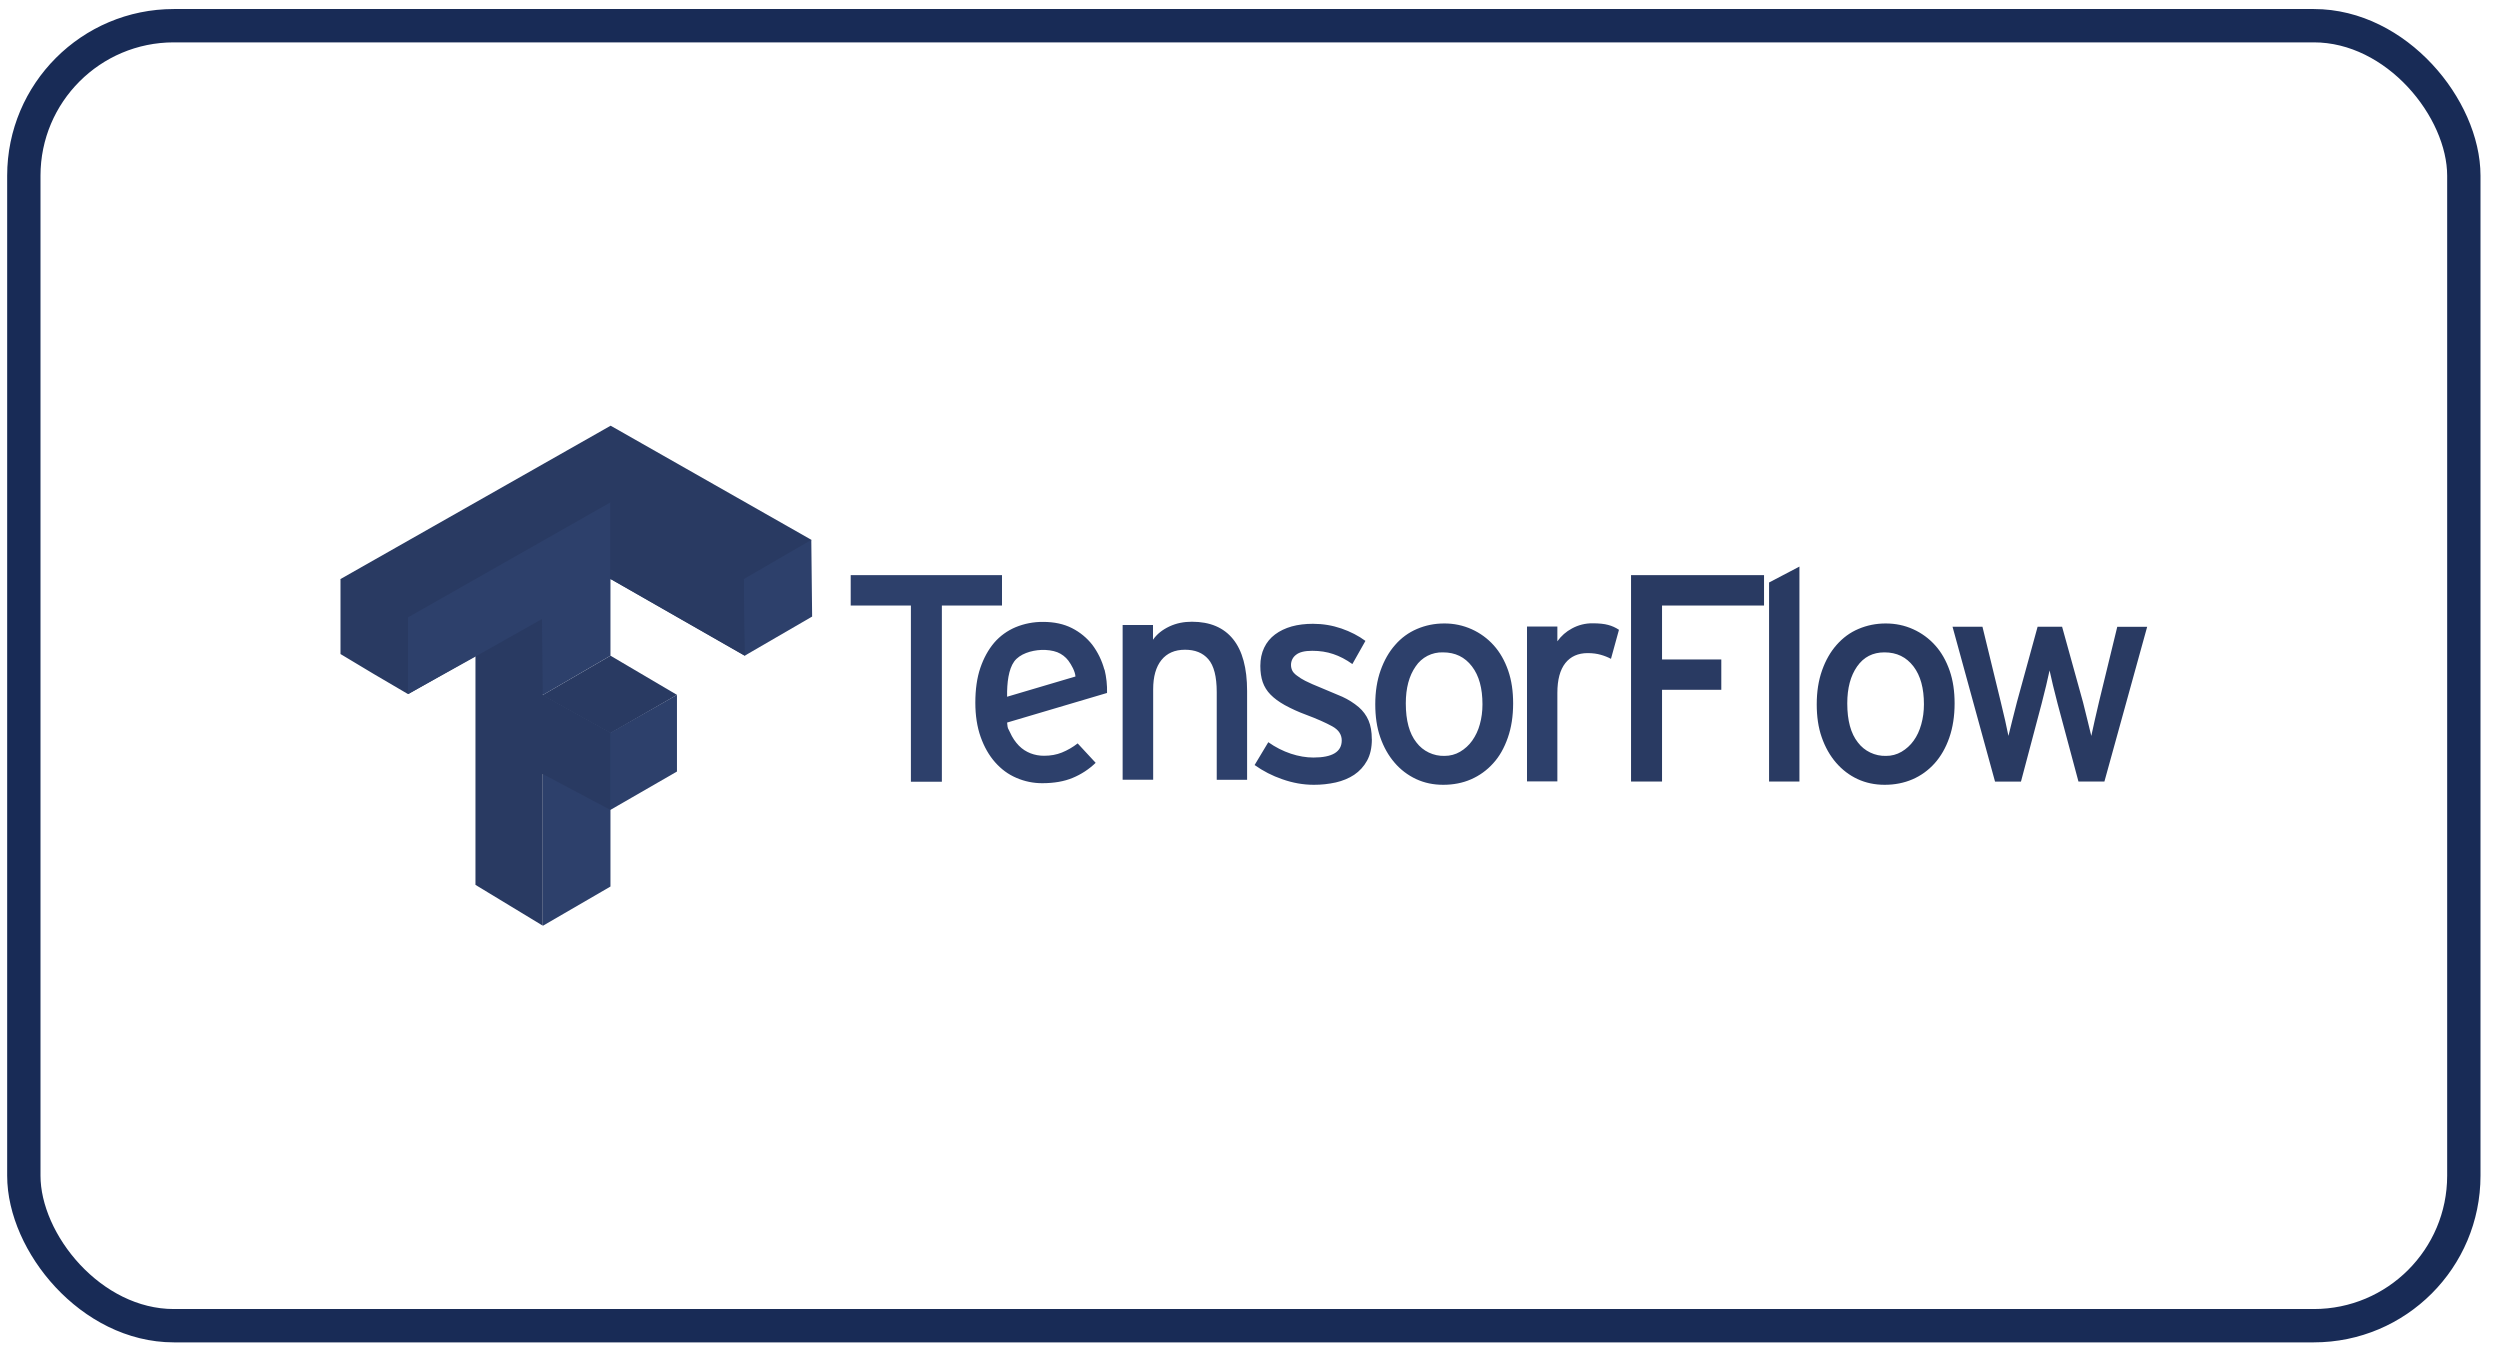
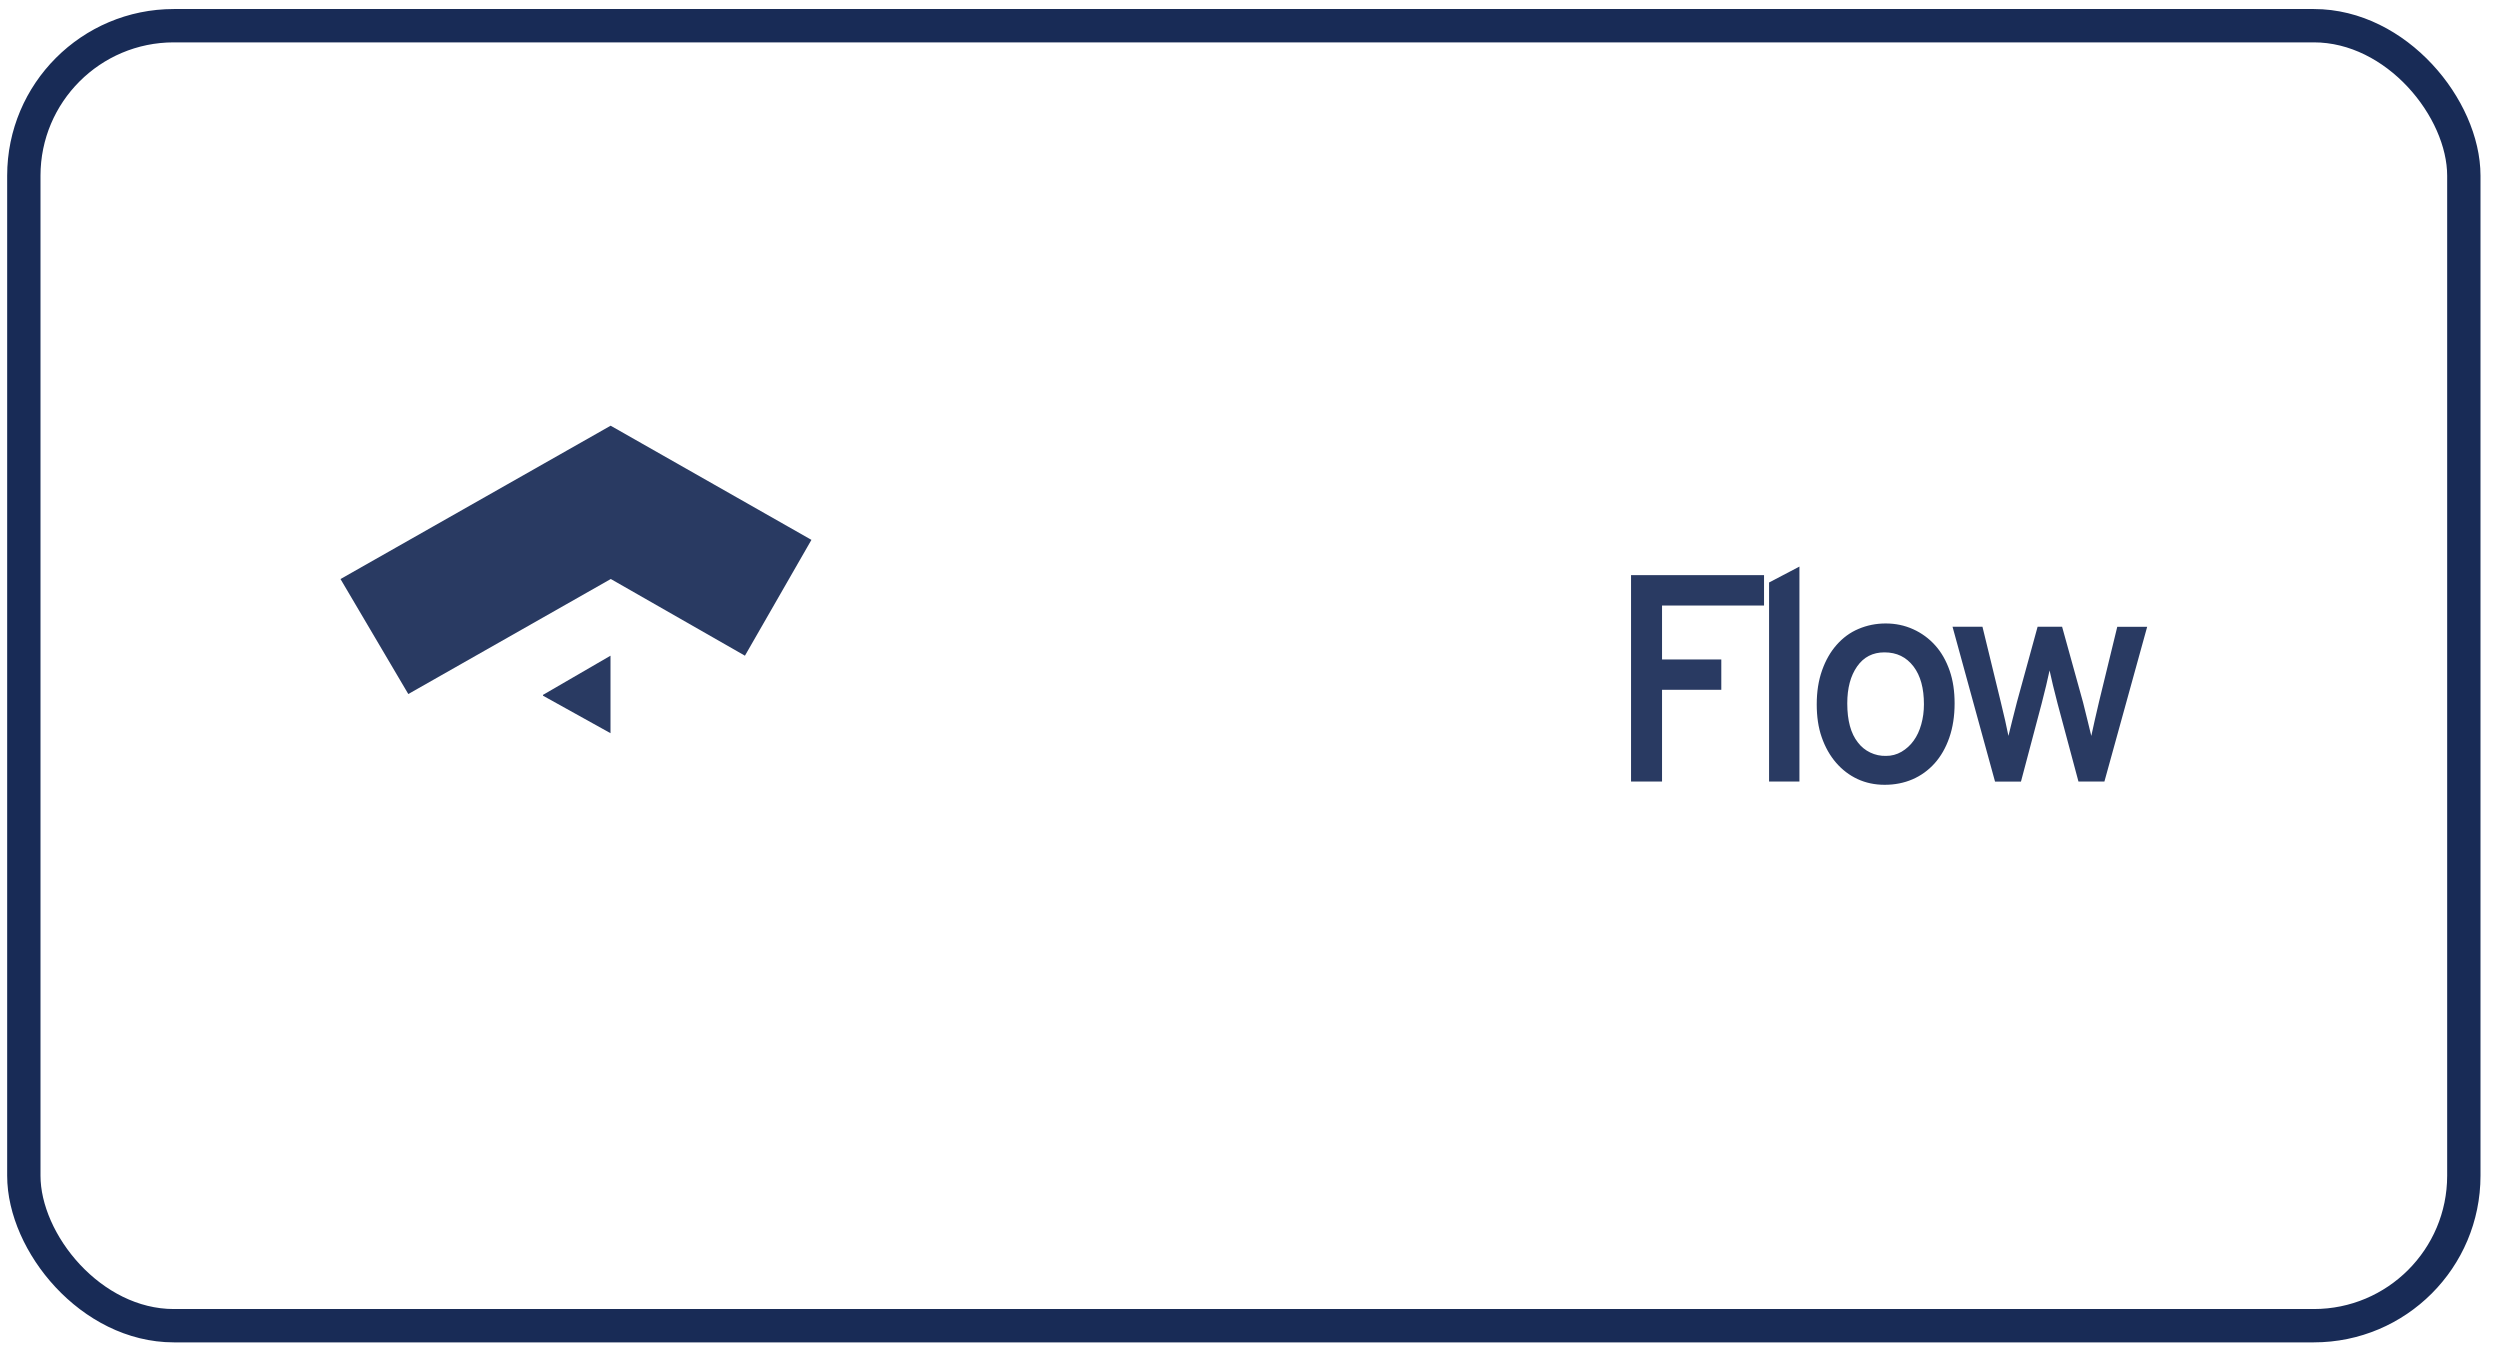
<svg xmlns="http://www.w3.org/2000/svg" width="75" height="41" viewBox="0 0 75 41" fill="none">
-   <path d="M16.29 20.846L18.315 19.671L20.309 20.846L18.315 21.996L16.29 20.871V20.846ZM10.215 17.371L18.319 12.771L24.343 16.196L22.348 19.671L18.324 17.37L12.249 20.821L10.215 17.371Z" fill="#293A62" />
-   <path d="M16.29 25.446V23.146L18.284 21.996L20.309 20.846V23.146L18.314 24.296V26.596L16.29 27.771V25.446ZM16.29 20.847L14.265 19.697L12.24 20.822V18.521L18.314 15.071V19.671L16.29 20.847ZM22.314 18.522V17.372L24.339 16.197L24.364 18.497L22.339 19.672L22.314 18.522Z" fill="#2D406B" />
-   <path d="M14.264 26.546V19.696L16.259 18.571L16.284 20.846L18.309 21.971V24.296L16.284 23.221V27.771L14.264 26.546ZM11.215 20.221L10.215 19.621V17.372L12.239 18.522V20.822L11.215 20.221ZM18.315 17.371V15.071L22.314 17.371L22.339 19.671L18.315 17.371Z" fill="#293A62" />
-   <path d="M28.256 18.166V23.452H27.327V18.166H25.521V17.254H30.06V18.165L28.256 18.166ZM33.136 20.085C33.192 20.315 33.218 20.552 33.211 20.789L30.213 21.677C30.237 21.902 30.23 21.811 30.3 21.97C30.371 22.13 30.46 22.26 30.566 22.369C30.672 22.478 30.79 22.549 30.915 22.599C31.04 22.648 31.183 22.674 31.322 22.673C31.521 22.673 31.695 22.641 31.857 22.576C32.026 22.507 32.186 22.415 32.33 22.302L32.87 22.885C32.67 23.078 32.436 23.231 32.179 23.337C31.925 23.443 31.622 23.496 31.268 23.496C31.002 23.497 30.739 23.443 30.494 23.337C30.245 23.231 30.036 23.075 29.853 22.868C29.671 22.662 29.526 22.409 29.419 22.107C29.312 21.806 29.26 21.459 29.26 21.081C29.26 20.686 29.309 20.333 29.41 20.037C29.511 19.741 29.65 19.489 29.826 19.281C30.001 19.078 30.221 18.92 30.468 18.816C30.73 18.708 31.011 18.654 31.295 18.657C31.625 18.657 31.913 18.719 32.158 18.843C32.402 18.967 32.606 19.136 32.768 19.342C32.936 19.566 33.059 19.82 33.131 20.09L33.136 20.085ZM32.264 20.295C32.252 20.135 32.143 19.946 32.052 19.82C31.966 19.707 31.852 19.62 31.72 19.567C31.585 19.514 31.4 19.491 31.238 19.498C30.939 19.511 30.59 19.616 30.424 19.847C30.259 20.077 30.206 20.477 30.213 20.902L32.264 20.295ZM36.502 23.394V20.766C36.502 20.294 36.417 19.968 36.249 19.775C36.082 19.582 35.847 19.492 35.551 19.492C35.245 19.492 35.009 19.595 34.843 19.801C34.678 20.007 34.595 20.299 34.595 20.677V23.392H33.679V18.75H34.59V19.192C34.709 19.021 34.872 18.893 35.081 18.794C35.291 18.695 35.516 18.652 35.758 18.652C36.301 18.652 36.712 18.827 36.992 19.174C37.273 19.522 37.413 20.042 37.413 20.731V23.394H36.502V23.394ZM41.156 22.173C41.156 22.432 41.107 22.649 41.01 22.823C40.917 22.992 40.785 23.137 40.625 23.244C40.465 23.35 40.276 23.427 40.076 23.473C39.859 23.521 39.638 23.545 39.417 23.544C39.097 23.544 38.781 23.488 38.466 23.376C38.171 23.275 37.892 23.132 37.638 22.951L38.049 22.266C38.257 22.414 38.485 22.53 38.726 22.611C38.959 22.688 39.185 22.726 39.403 22.726C39.969 22.726 40.252 22.555 40.252 22.212C40.252 22.035 40.156 21.893 39.965 21.788C39.773 21.683 39.509 21.564 39.173 21.439C38.955 21.359 38.744 21.263 38.541 21.152C38.367 21.054 38.225 20.95 38.116 20.838C38.01 20.731 37.93 20.603 37.881 20.462C37.834 20.323 37.81 20.162 37.81 19.979C37.81 19.773 37.849 19.59 37.925 19.431C38 19.273 38.112 19.137 38.252 19.033C38.394 18.927 38.561 18.847 38.751 18.793C38.94 18.74 39.158 18.714 39.388 18.714C39.687 18.714 39.967 18.761 40.242 18.855C40.516 18.95 40.756 19.074 40.963 19.227L40.571 19.922C40.383 19.786 40.191 19.686 39.996 19.621C39.802 19.556 39.597 19.524 39.368 19.524C39.138 19.524 38.981 19.564 38.881 19.644C38.834 19.679 38.795 19.725 38.769 19.778C38.743 19.831 38.73 19.89 38.73 19.949C38.73 20.005 38.742 20.061 38.766 20.113C38.789 20.162 38.834 20.214 38.899 20.262C38.98 20.325 39.067 20.38 39.159 20.426C39.299 20.495 39.443 20.559 39.588 20.616L40.27 20.903C40.447 20.984 40.612 21.088 40.761 21.213C40.889 21.323 40.991 21.46 41.057 21.616C41.122 21.769 41.154 21.955 41.154 22.173H41.156ZM45.394 21.102C45.394 21.486 45.341 21.829 45.234 22.133C45.127 22.437 44.985 22.694 44.792 22.903C44.608 23.108 44.382 23.271 44.128 23.381C43.879 23.49 43.598 23.544 43.297 23.544C42.997 23.544 42.731 23.487 42.483 23.372C42.235 23.256 42.014 23.088 41.837 22.88C41.654 22.668 41.511 22.415 41.408 22.119C41.305 21.824 41.258 21.494 41.258 21.128C41.258 20.751 41.311 20.412 41.418 20.111C41.525 19.81 41.67 19.555 41.856 19.346C42.035 19.139 42.259 18.975 42.511 18.868C42.767 18.759 43.034 18.704 43.328 18.704C43.612 18.702 43.893 18.761 44.151 18.877C44.402 18.99 44.627 19.154 44.811 19.359C44.997 19.565 45.141 19.818 45.245 20.116C45.348 20.413 45.394 20.742 45.394 21.102L45.394 21.102ZM44.474 21.129C44.474 20.651 44.374 20.272 44.159 19.992C43.945 19.712 43.66 19.571 43.288 19.571C43.127 19.566 42.968 19.602 42.824 19.675C42.681 19.749 42.559 19.858 42.47 19.992C42.273 20.273 42.174 20.642 42.174 21.102C42.174 21.616 42.28 22.006 42.493 22.274C42.591 22.404 42.718 22.507 42.865 22.577C43.011 22.647 43.172 22.681 43.334 22.677C43.505 22.677 43.661 22.635 43.802 22.553C43.945 22.469 44.069 22.356 44.165 22.221C44.27 22.073 44.348 21.906 44.395 21.73C44.448 21.542 44.474 21.341 44.474 21.129H44.474ZM48.331 19.766C48.233 19.714 48.129 19.673 48.021 19.643C47.915 19.613 47.785 19.593 47.632 19.593C47.343 19.593 47.119 19.693 46.96 19.893C46.801 20.095 46.721 20.392 46.721 20.787V23.441H45.81V18.796H46.721V19.239C46.835 19.078 46.985 18.946 47.159 18.854C47.35 18.749 47.565 18.696 47.782 18.699C47.971 18.699 48.132 18.716 48.246 18.748C48.361 18.778 48.47 18.828 48.569 18.894L48.33 19.762L48.331 19.766Z" fill="#2D406B" />
+   <path d="M16.29 20.846L18.315 19.671L18.315 21.996L16.29 20.871V20.846ZM10.215 17.371L18.319 12.771L24.343 16.196L22.348 19.671L18.324 17.37L12.249 20.821L10.215 17.371Z" fill="#293A62" />
  <path d="M49.861 18.165V19.784H51.639V20.695H49.861V23.447H48.931V17.253H52.921V18.165L49.861 18.165ZM53.072 23.446V17.475L53.983 16.997V23.447L53.072 23.446ZM58.638 21.102C58.638 21.486 58.584 21.829 58.478 22.133C58.372 22.437 58.224 22.694 58.036 22.903C57.852 23.108 57.626 23.272 57.372 23.381C57.118 23.49 56.841 23.544 56.54 23.544C56.246 23.544 55.974 23.487 55.726 23.372C55.478 23.256 55.264 23.092 55.081 22.88C54.898 22.668 54.755 22.415 54.652 22.119C54.548 21.824 54.502 21.494 54.502 21.128C54.502 20.751 54.555 20.412 54.662 20.111C54.768 19.81 54.914 19.555 55.099 19.346C55.285 19.136 55.498 18.976 55.754 18.868C56.01 18.759 56.278 18.704 56.572 18.704C56.866 18.704 57.141 18.762 57.395 18.877C57.646 18.99 57.87 19.154 58.054 19.359C58.24 19.565 58.384 19.818 58.488 20.116C58.592 20.413 58.638 20.742 58.638 21.102V21.102ZM57.718 21.129C57.718 20.651 57.618 20.272 57.404 19.992C57.189 19.712 56.904 19.571 56.532 19.571C56.184 19.571 55.911 19.711 55.714 19.992C55.517 20.273 55.418 20.642 55.418 21.102C55.418 21.616 55.524 22.006 55.737 22.274C55.835 22.404 55.962 22.507 56.109 22.577C56.255 22.647 56.416 22.681 56.578 22.677C56.742 22.679 56.904 22.636 57.046 22.553C57.189 22.469 57.313 22.356 57.409 22.221C57.509 22.083 57.586 21.919 57.638 21.73C57.691 21.541 57.718 21.341 57.718 21.129H57.718ZM63.132 23.447H62.354L61.726 21.103L61.589 20.559L61.487 20.113L61.385 20.564L61.248 21.112L60.629 23.448H59.851L58.576 18.803H59.474L60.023 21.059L60.155 21.617L60.253 22.077L60.367 21.617L60.509 21.059L61.128 18.803H61.863L62.491 21.069L62.628 21.622L62.739 22.078L62.841 21.614L62.969 21.061L63.518 18.804H64.415L63.132 23.447Z" fill="#293A62" />
  <rect x="0.715" y="0.771" width="73.2" height="39" rx="4.5" stroke="#182B56" />
</svg>